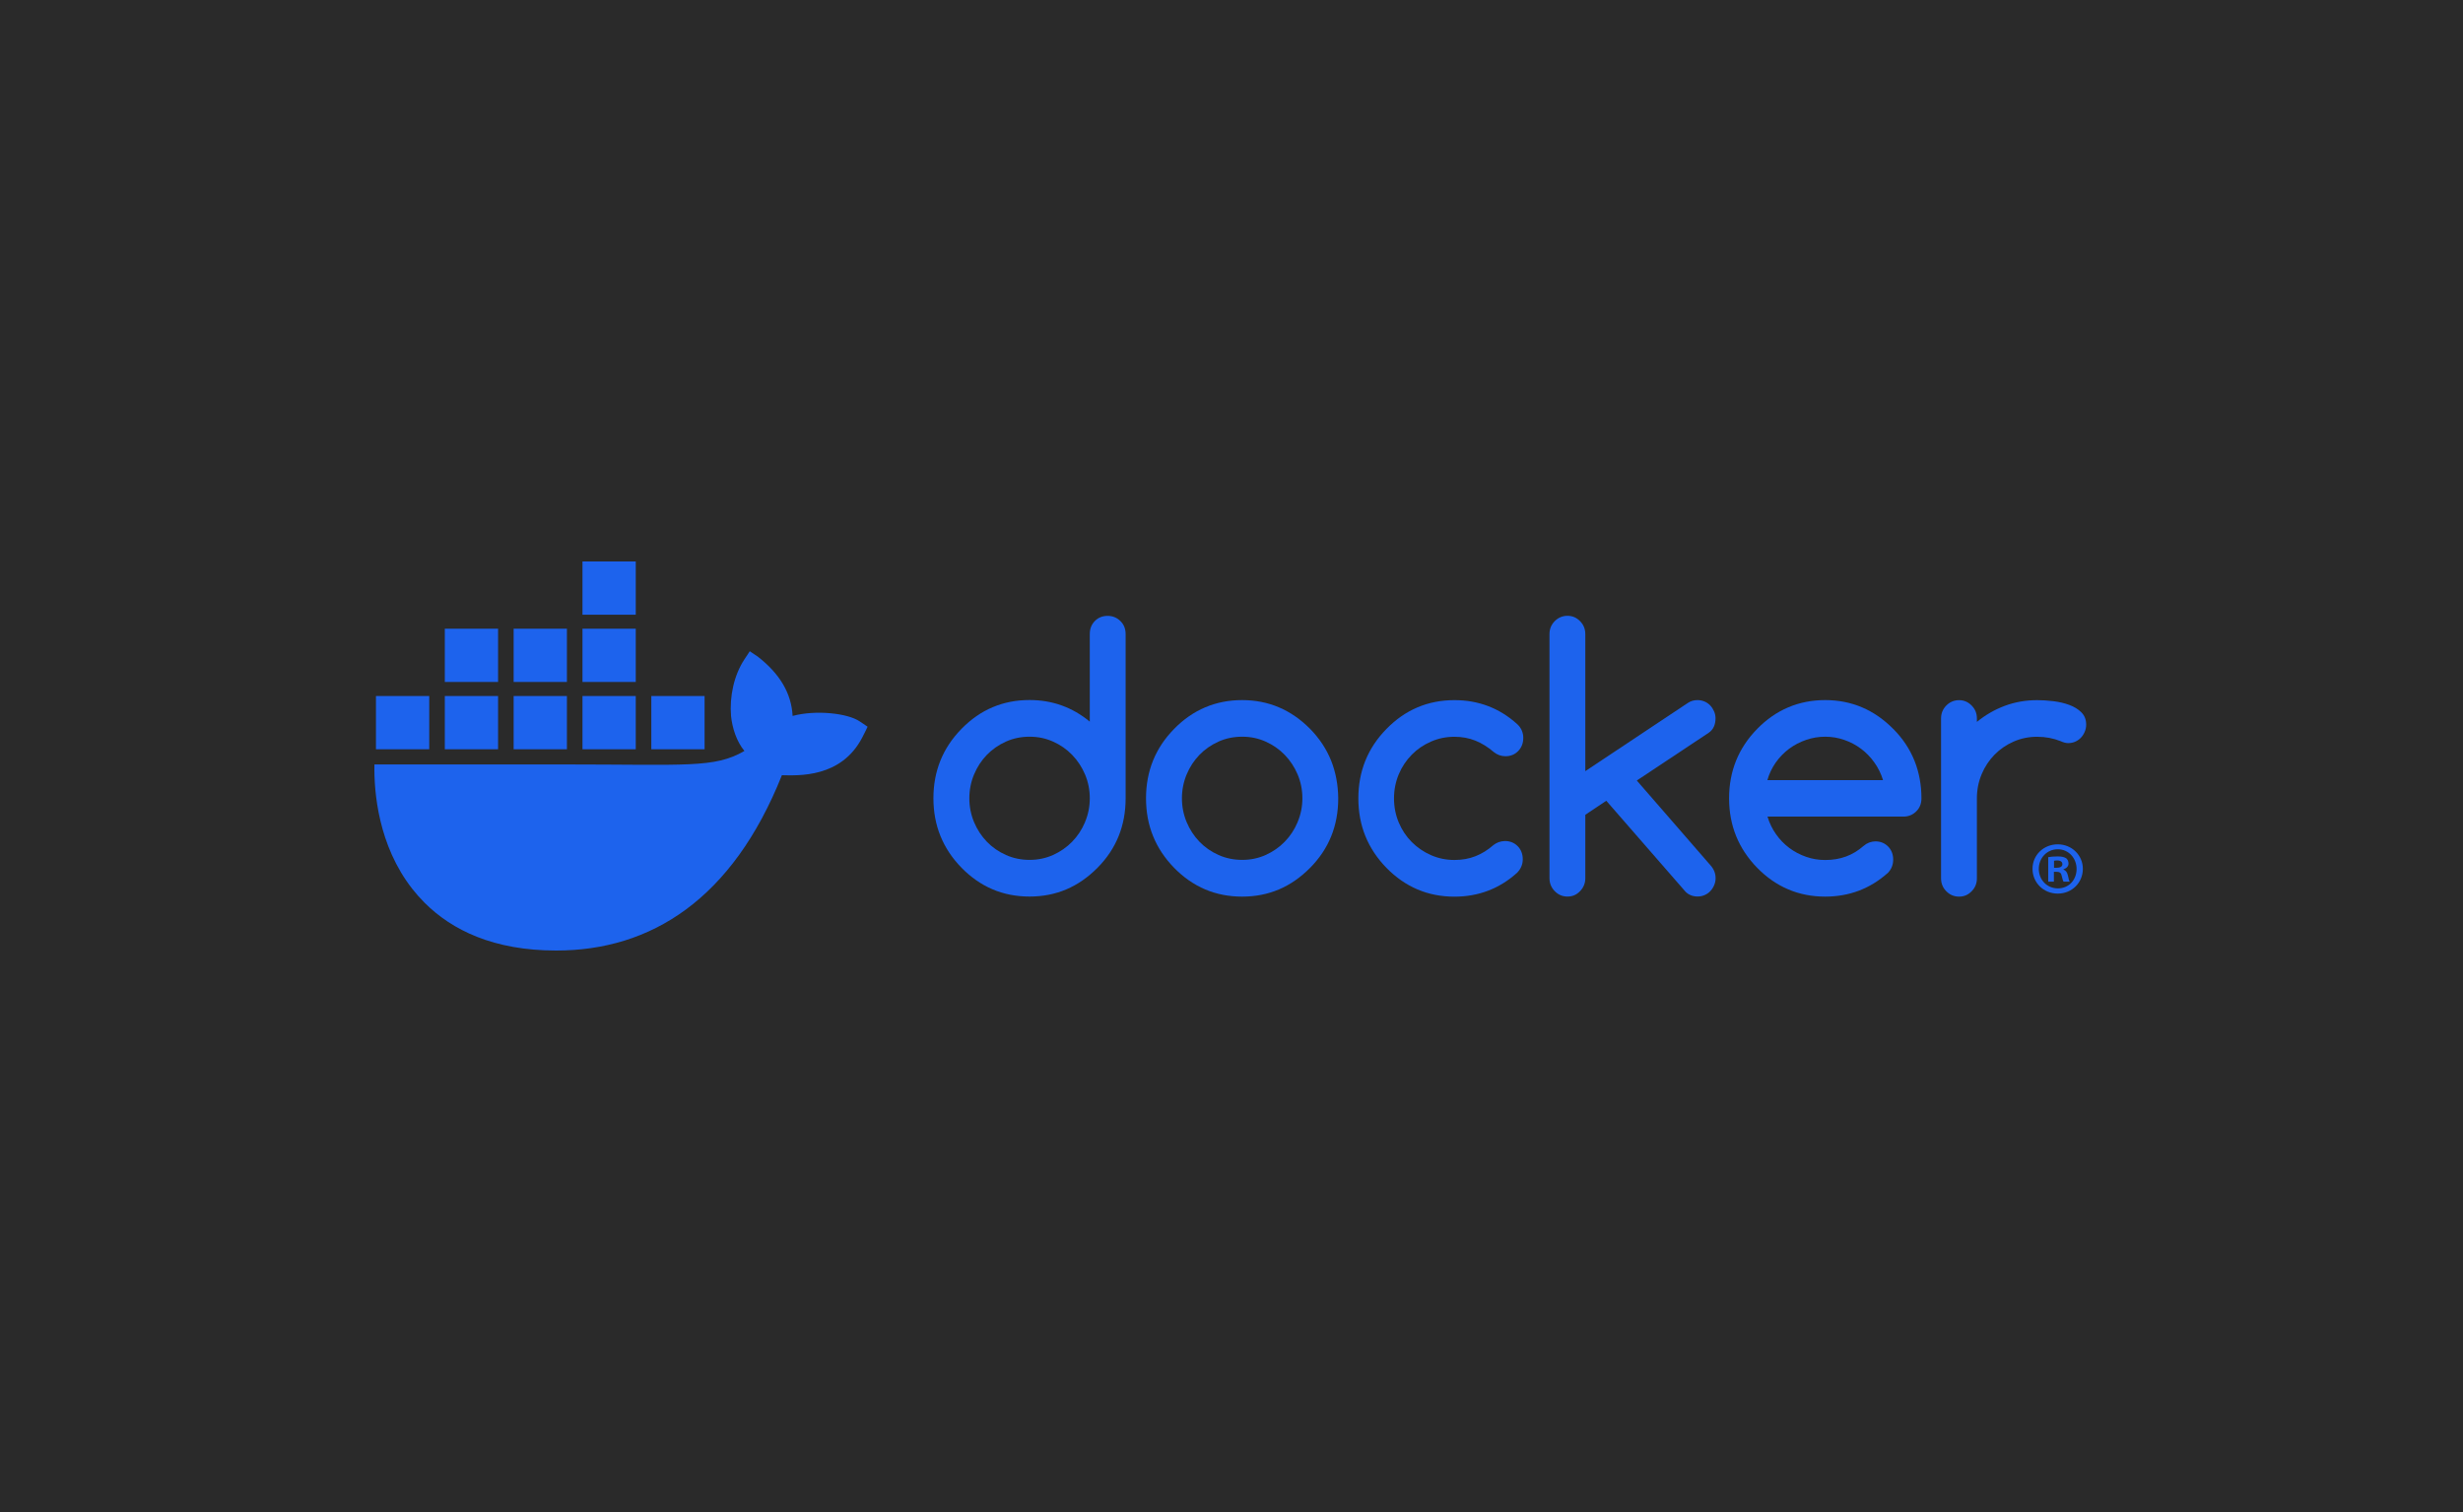
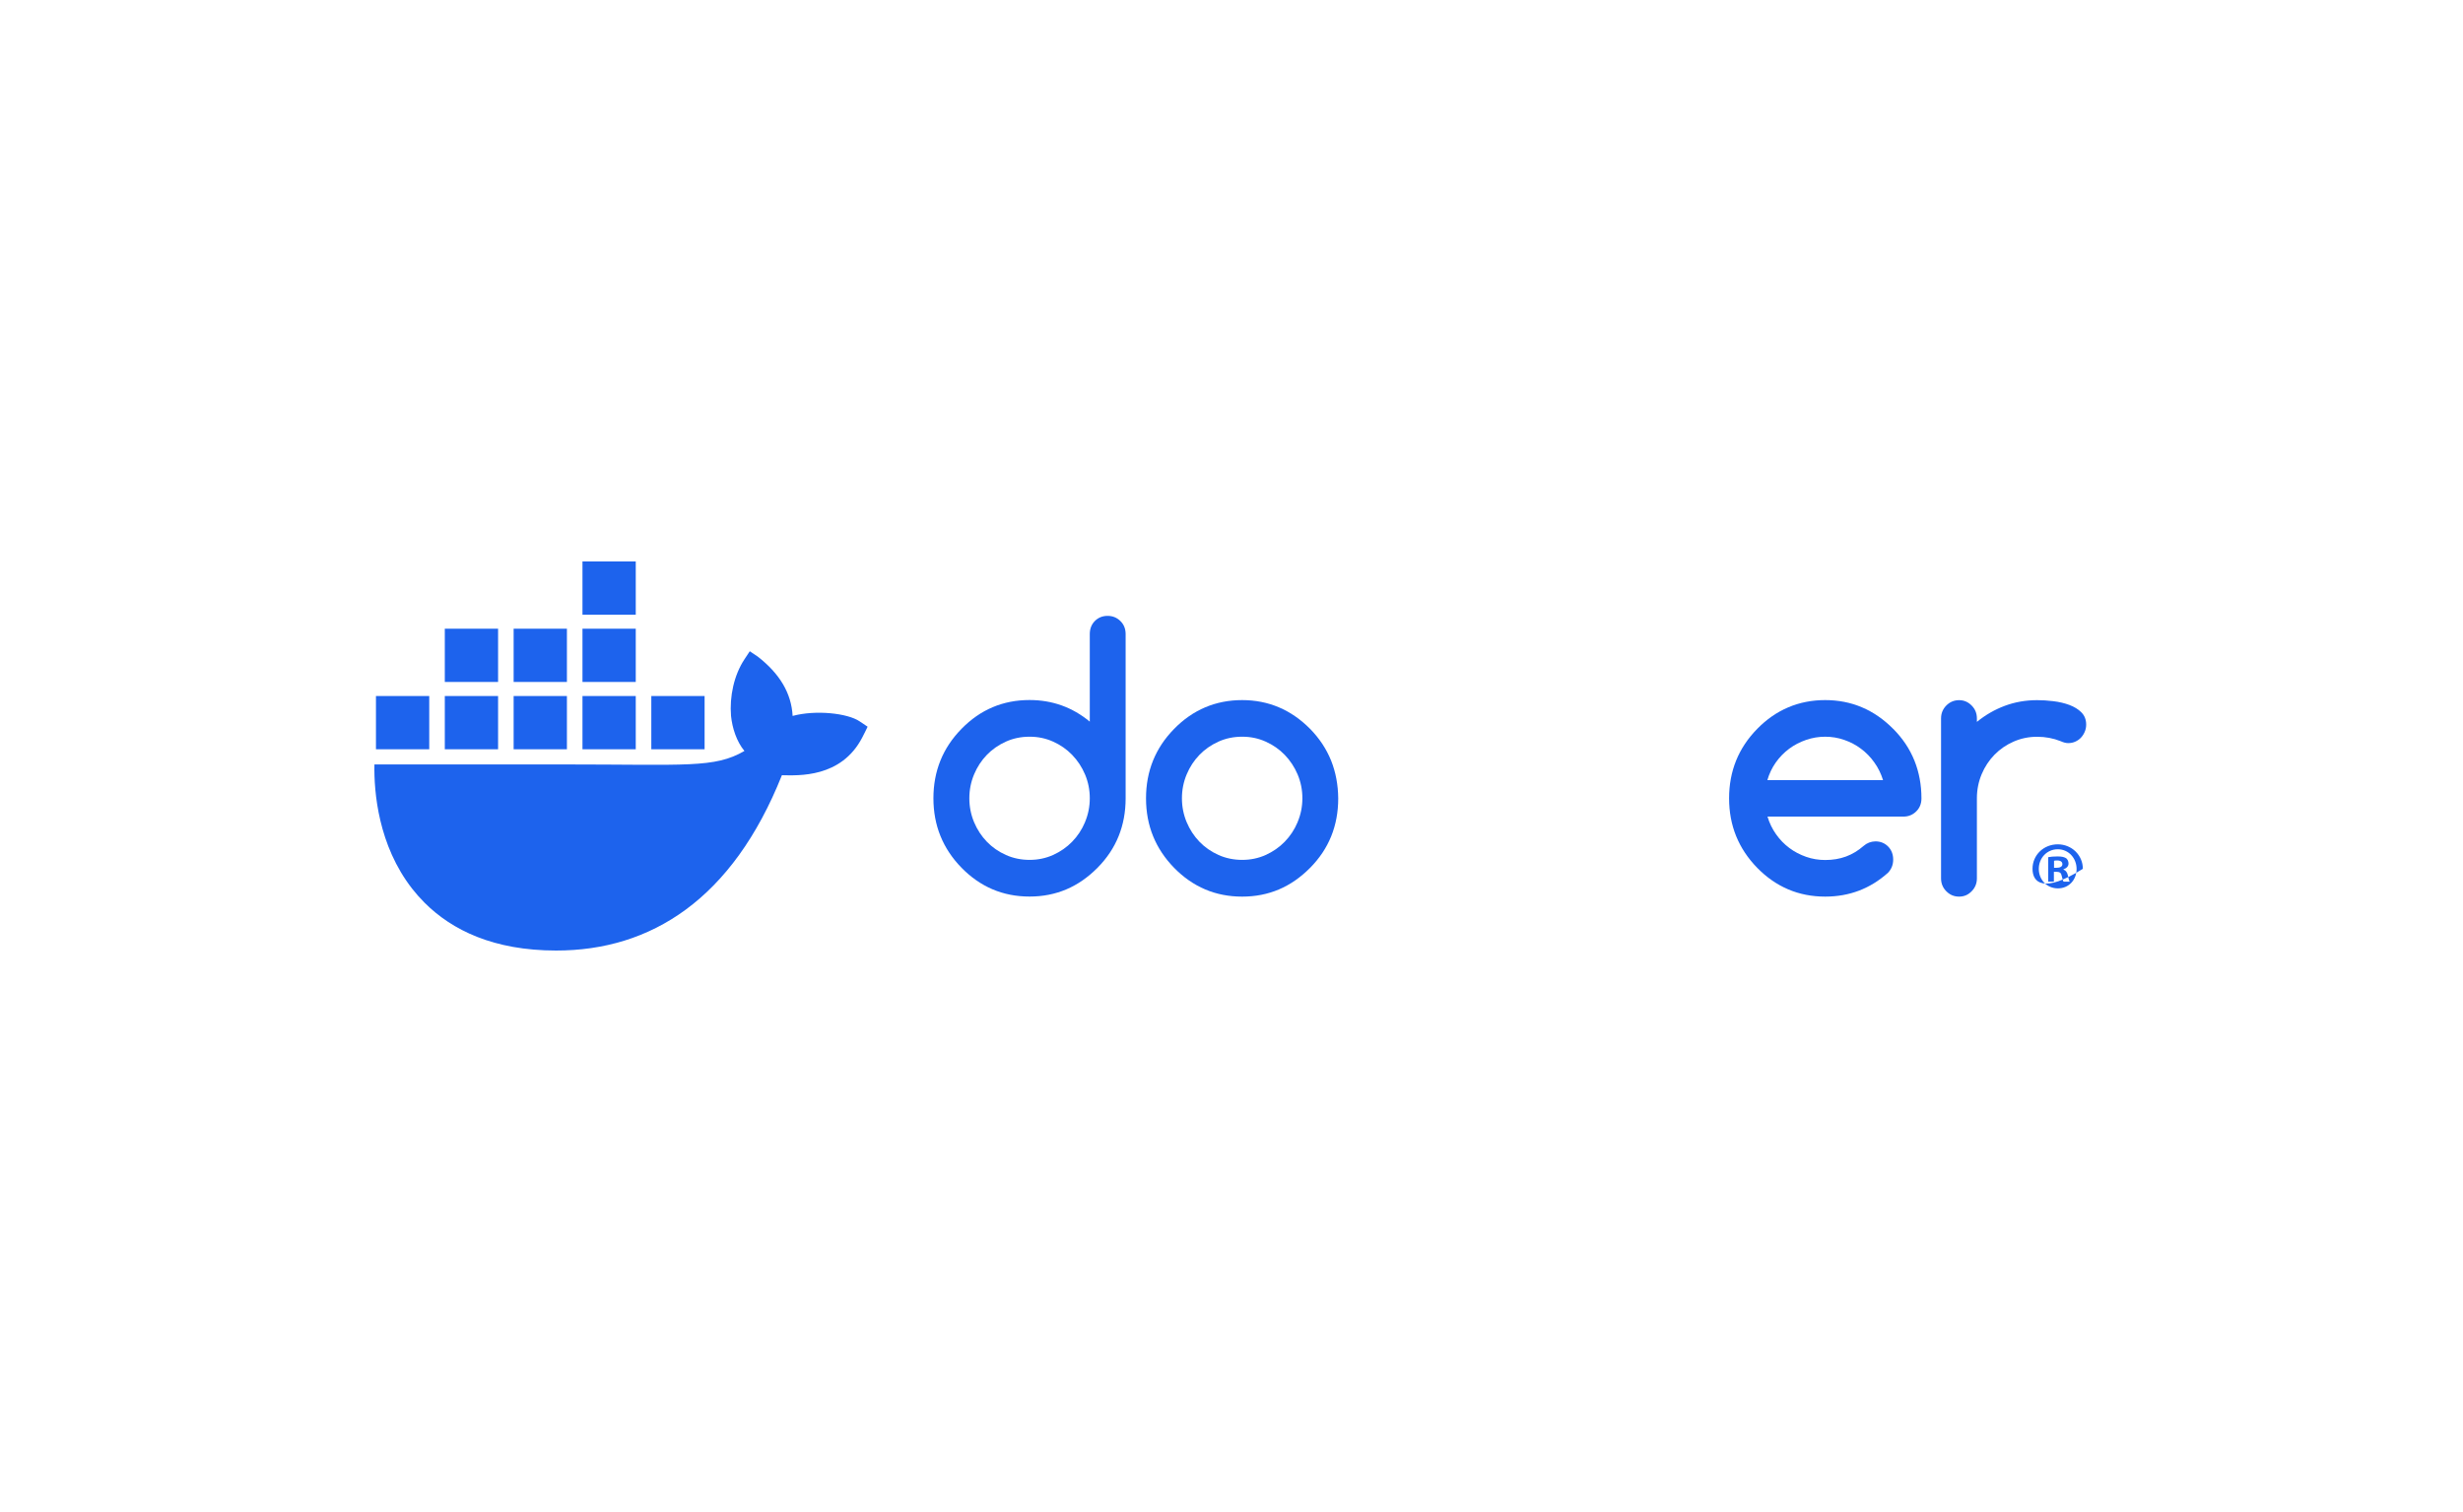
<svg xmlns="http://www.w3.org/2000/svg" width="1000" height="614" viewBox="0 0 1000 614" fill="none">
-   <rect width="1000" height="614" fill="#2A2A2A" />
  <g clip-path="url(#clip0_718_51)">
    <path d="M348.999 292.916C344.088 289.612 331.189 288.201 321.812 290.728C321.308 281.39 316.487 273.52 307.676 266.652L304.415 264.465L302.242 267.748C297.968 274.231 296.167 282.872 296.804 290.728C297.307 295.568 298.99 301.006 302.242 304.954C290.036 312.032 278.783 310.425 228.952 310.425H152.018C151.795 321.674 153.602 343.308 167.366 360.921C168.887 362.868 170.552 364.749 172.362 366.562C183.553 377.763 200.461 385.979 225.742 386C264.313 386.036 297.358 365.193 317.461 314.803C324.075 314.911 341.536 315.988 350.083 299.482C350.291 299.206 352.256 295.107 352.256 295.107L348.999 292.919V292.916ZM202.227 282.631H180.593V304.257H202.227V282.631ZM230.173 282.631H208.54V304.257H230.173V282.631ZM258.123 282.631H236.489V304.257H258.123V282.631ZM286.072 282.631H264.439V304.257H286.072V282.631ZM174.277 282.631H152.644V304.257H174.277V282.631ZM202.227 255.317H180.593V276.943H202.227V255.317ZM230.173 255.317H208.54V276.943H230.173V255.317ZM258.123 255.317H236.489V276.943H258.123V255.317ZM258.123 228H236.489V249.626H258.123V228Z" fill="#1D63ED" />
-     <path d="M845.657 352.813C845.657 358.451 841.229 362.877 835.47 362.877C829.711 362.877 825.22 358.451 825.22 352.813C825.22 347.175 829.768 342.871 835.47 342.871C841.172 342.871 845.657 347.297 845.657 352.813ZM827.769 352.813C827.769 357.239 831.045 360.755 835.532 360.755C840.02 360.755 843.114 357.239 843.114 352.875C843.114 348.512 839.898 344.871 835.476 344.871C831.054 344.871 827.772 348.449 827.772 352.813H827.769ZM833.898 358.028H831.593V348.086C832.498 347.904 833.776 347.782 835.41 347.782C837.292 347.782 838.138 348.086 838.868 348.512C839.416 348.934 839.838 349.723 839.838 350.693C839.838 351.786 838.99 352.634 837.781 352.997V353.119C838.746 353.48 839.293 354.209 839.597 355.542C839.898 357.058 840.08 357.665 840.327 358.028H837.84C837.537 357.665 837.352 356.757 837.051 355.602C836.87 354.513 836.262 354.027 834.988 354.027H833.898V358.031V358.028ZM833.954 352.39H835.044C836.319 352.39 837.349 351.967 837.349 350.938C837.349 350.027 836.685 349.416 835.226 349.416C834.621 349.416 834.195 349.479 833.954 349.544V352.39Z" fill="#1D63ED" />
+     <path d="M845.657 352.813C829.711 362.877 825.22 358.451 825.22 352.813C825.22 347.175 829.768 342.871 835.47 342.871C841.172 342.871 845.657 347.297 845.657 352.813ZM827.769 352.813C827.769 357.239 831.045 360.755 835.532 360.755C840.02 360.755 843.114 357.239 843.114 352.875C843.114 348.512 839.898 344.871 835.476 344.871C831.054 344.871 827.772 348.449 827.772 352.813H827.769ZM833.898 358.028H831.593V348.086C832.498 347.904 833.776 347.782 835.41 347.782C837.292 347.782 838.138 348.086 838.868 348.512C839.416 348.934 839.838 349.723 839.838 350.693C839.838 351.786 838.99 352.634 837.781 352.997V353.119C838.746 353.48 839.293 354.209 839.597 355.542C839.898 357.058 840.08 357.665 840.327 358.028H837.84C837.537 357.665 837.352 356.757 837.051 355.602C836.87 354.513 836.262 354.027 834.988 354.027H833.898V358.031V358.028ZM833.954 352.39H835.044C836.319 352.39 837.349 351.967 837.349 350.938C837.349 350.027 836.685 349.416 835.226 349.416C834.621 349.416 834.195 349.479 833.954 349.544V352.39Z" fill="#1D63ED" />
    <path d="M454.888 252.194C453.462 250.801 451.75 250.093 449.698 250.093C447.646 250.093 445.883 250.801 444.511 252.194C443.135 253.588 442.462 255.374 442.462 257.502V293.044C435.405 287.212 427.26 284.271 417.996 284.271C407.229 284.271 398.022 288.159 390.392 295.961C382.763 303.736 378.976 313.142 378.976 324.174C378.976 335.206 382.79 344.585 390.392 352.387C398.022 360.162 407.205 364.076 417.996 364.076C428.788 364.076 437.87 360.189 445.601 352.387C453.23 344.689 457.017 335.286 457.017 324.174V257.502C457.017 255.374 456.318 253.588 454.888 252.194ZM440.541 333.789V333.842C439.27 336.864 437.531 339.516 435.327 341.775C433.124 344.061 430.527 345.847 427.57 347.187C424.586 348.526 421.421 349.184 418.023 349.184C414.626 349.184 411.383 348.526 408.399 347.187C405.415 345.847 402.846 344.061 400.669 341.802C398.489 339.543 396.753 336.89 395.481 333.869C394.21 330.821 393.561 327.591 393.561 324.174C393.561 320.757 394.21 317.527 395.481 314.479C396.753 311.431 398.492 308.805 400.669 306.546C402.848 304.287 405.442 302.501 408.399 301.161C411.383 299.822 414.575 299.164 418.023 299.164C421.472 299.164 424.586 299.822 427.57 301.161C430.554 302.501 433.124 304.287 435.327 306.573C437.531 308.859 439.27 311.511 440.541 314.506C441.813 317.527 442.462 320.733 442.462 324.147C442.462 327.561 441.813 330.794 440.541 333.789Z" fill="#1D63ED" />
    <path d="M777.266 308.859C775.372 304.129 772.487 299.848 768.702 296.011L768.652 295.985C760.945 288.21 751.732 284.295 741.048 284.295C730.363 284.295 721.07 288.183 713.44 295.985C705.811 303.76 702.027 313.166 702.027 324.198C702.027 335.229 705.841 344.609 713.44 352.411C721.07 360.186 730.256 364.1 741.048 364.1C750.85 364.1 759.334 360.871 766.549 354.408C767.946 352.938 768.652 351.152 768.652 349.074C768.652 346.996 767.979 345.16 766.6 343.767C765.227 342.374 763.488 341.665 761.413 341.665C759.599 341.719 757.988 342.323 756.615 343.531C754.436 345.422 752.074 346.868 749.507 347.815C746.938 348.762 744.135 349.235 741.077 349.235C738.376 349.235 735.783 348.815 733.32 347.949C730.852 347.083 728.547 345.898 726.495 344.35C724.417 342.799 722.63 340.963 721.099 338.781C719.569 336.626 718.401 334.235 717.624 331.61H772.809C774.854 331.61 776.567 330.901 777.996 329.508C779.425 328.115 780.125 326.329 780.125 324.201C780.125 318.685 779.16 313.562 777.272 308.859H777.266ZM717.568 316.792C718.321 314.19 719.462 311.8 720.992 309.621C722.526 307.466 724.339 305.602 726.415 304.052C728.517 302.501 730.798 301.319 733.314 300.453C735.827 299.587 738.394 299.167 741.048 299.167C743.701 299.167 746.262 299.587 748.748 300.453C751.24 301.319 753.527 302.501 755.573 304.052C757.652 305.602 759.465 307.439 760.996 309.621C762.55 311.776 763.723 314.166 764.527 316.792H717.565H717.568Z" fill="#1D63ED" />
    <path d="M845.082 289.287C843.784 288.001 842.149 287.001 840.178 286.266C838.207 285.531 836.054 285.03 833.692 284.742C831.358 284.453 829.151 284.322 827.105 284.322C822.457 284.322 818.1 285.084 814.003 286.608C809.903 288.132 806.115 290.311 802.637 293.148V291.731C802.637 289.683 801.937 287.948 800.508 286.504C799.084 285.06 797.396 284.325 795.401 284.325C793.406 284.325 791.637 285.06 790.214 286.504C788.784 287.948 788.084 289.71 788.084 291.731V356.697C788.084 358.745 788.784 360.481 790.214 361.924C791.637 363.368 793.349 364.103 795.401 364.103C797.453 364.103 799.108 363.368 800.508 361.924C801.937 360.481 802.637 358.719 802.637 356.697V324.201C802.637 320.733 803.286 317.476 804.558 314.428C805.829 311.38 807.568 308.755 809.772 306.495C811.981 304.236 814.575 302.45 817.529 301.161C820.513 299.848 823.681 299.191 827.082 299.191C830.482 299.191 833.692 299.795 836.628 300.977C837.793 301.504 838.808 301.765 839.689 301.765C840.702 301.765 841.661 301.581 842.542 301.188C843.424 300.795 844.204 300.268 844.853 299.587C845.502 298.905 846.017 298.116 846.407 297.196C846.797 296.303 847.006 295.33 847.006 294.279C847.006 292.231 846.357 290.576 845.061 289.287H845.085H845.082Z" fill="#1D63ED" />
    <path d="M540.449 308.886C538.555 304.183 535.726 299.875 531.915 295.988C524.211 288.213 515.001 284.298 504.311 284.298C493.62 284.298 484.336 288.186 476.707 295.988C469.078 303.763 465.293 313.169 465.293 324.201C465.293 335.232 469.107 344.612 476.707 352.414C484.336 360.189 493.519 364.103 504.311 364.103C515.102 364.103 524.184 360.216 531.915 352.414C539.544 344.716 543.332 335.313 543.332 324.201C543.278 318.685 542.319 313.589 540.452 308.886H540.449ZM526.855 333.789V333.842C525.584 336.864 523.845 339.516 521.641 341.775C519.438 344.061 516.841 345.847 513.884 347.187C510.927 348.526 507.735 349.184 504.337 349.184C500.94 349.184 497.697 348.526 494.713 347.187C491.73 345.847 489.16 344.061 486.983 341.802C484.803 339.543 483.067 336.89 481.796 333.869C480.524 330.821 479.875 327.591 479.875 324.174C479.875 320.757 480.524 317.527 481.796 314.479C483.067 311.431 484.806 308.805 486.983 306.546C489.163 304.287 491.756 302.501 494.713 301.161C497.697 299.822 500.889 299.164 504.337 299.164C507.786 299.164 510.9 299.822 513.884 301.161C516.868 302.501 519.438 304.287 521.641 306.573C523.845 308.859 525.584 311.511 526.855 314.506C528.127 317.527 528.776 320.733 528.776 324.147C528.776 327.562 528.127 330.794 526.855 333.789Z" fill="#1D63ED" />
-     <path d="M696.524 291.704C696.524 290.707 696.315 289.76 695.928 288.867C695.538 287.974 695.02 287.162 694.371 286.477C693.722 285.796 692.944 285.242 692.063 284.876C691.181 284.51 690.223 284.298 689.21 284.298C687.757 284.298 686.459 284.667 685.318 285.429L643.653 313.145V257.556C643.653 255.454 642.953 253.695 641.527 252.248C640.101 250.804 638.415 250.069 636.417 250.069C634.419 250.069 632.656 250.804 631.227 252.248C629.8 253.692 629.101 255.454 629.101 257.556V356.593C629.101 358.641 629.8 360.403 631.227 361.874C632.653 363.344 634.365 364.08 636.417 364.08C638.469 364.08 640.127 363.344 641.527 361.874C642.953 360.403 643.653 358.641 643.653 356.593V330.875L652.164 325.174L684.359 362.136C685.658 363.422 687.292 364.053 689.237 364.053C690.249 364.053 691.208 363.868 692.09 363.475C692.971 363.106 693.751 362.556 694.397 361.874C695.047 361.192 695.565 360.403 695.955 359.484C696.345 358.591 696.55 357.617 696.55 356.647C696.55 354.703 695.877 352.968 694.526 351.447L664.56 316.956L693.745 297.568C695.612 296.282 696.521 294.312 696.521 291.657V291.71L696.524 291.704Z" fill="#1D63ED" />
-     <path d="M573.166 306.495C575.396 304.236 577.993 302.45 580.976 301.161C583.96 299.848 587.126 299.191 590.523 299.191C593.584 299.191 596.413 299.718 599.034 300.765C601.627 301.816 604.12 303.367 606.478 305.388C607.878 306.516 609.462 307.094 611.225 307.094C613.327 307.094 615.039 306.385 616.415 304.965C617.791 303.546 618.464 301.76 618.464 299.631C618.464 297.503 617.633 295.532 615.948 294.011C608.786 287.549 600.305 284.316 590.523 284.316C579.756 284.316 570.548 288.204 562.919 296.006C555.29 303.781 551.505 313.187 551.505 324.219C551.505 335.25 555.32 344.63 562.919 352.432C570.548 360.207 579.732 364.121 590.523 364.121C600.279 364.121 608.762 360.892 615.948 354.426C617.478 352.852 618.258 351.039 618.258 348.937C618.258 346.836 617.582 345.023 616.21 343.63C614.834 342.237 613.098 341.528 611.022 341.528C609.259 341.582 607.726 342.106 606.431 343.103C604.096 345.151 601.657 346.675 599.037 347.699C596.443 348.723 593.614 349.223 590.526 349.223C587.129 349.223 583.963 348.565 580.979 347.252C577.996 345.94 575.402 344.154 573.169 341.921C570.938 339.689 569.173 337.01 567.901 333.988C566.63 330.94 565.98 327.684 565.98 324.216C565.98 320.748 566.63 317.491 567.901 314.443C569.173 311.395 570.935 308.77 573.169 306.51V306.484L573.166 306.495Z" fill="#1D63ED" />
  </g>
  <defs>
    <clipPath id="clip0_718_51">
      <rect width="695" height="158" fill="white" transform="translate(152 228)" />
    </clipPath>
  </defs>
</svg>